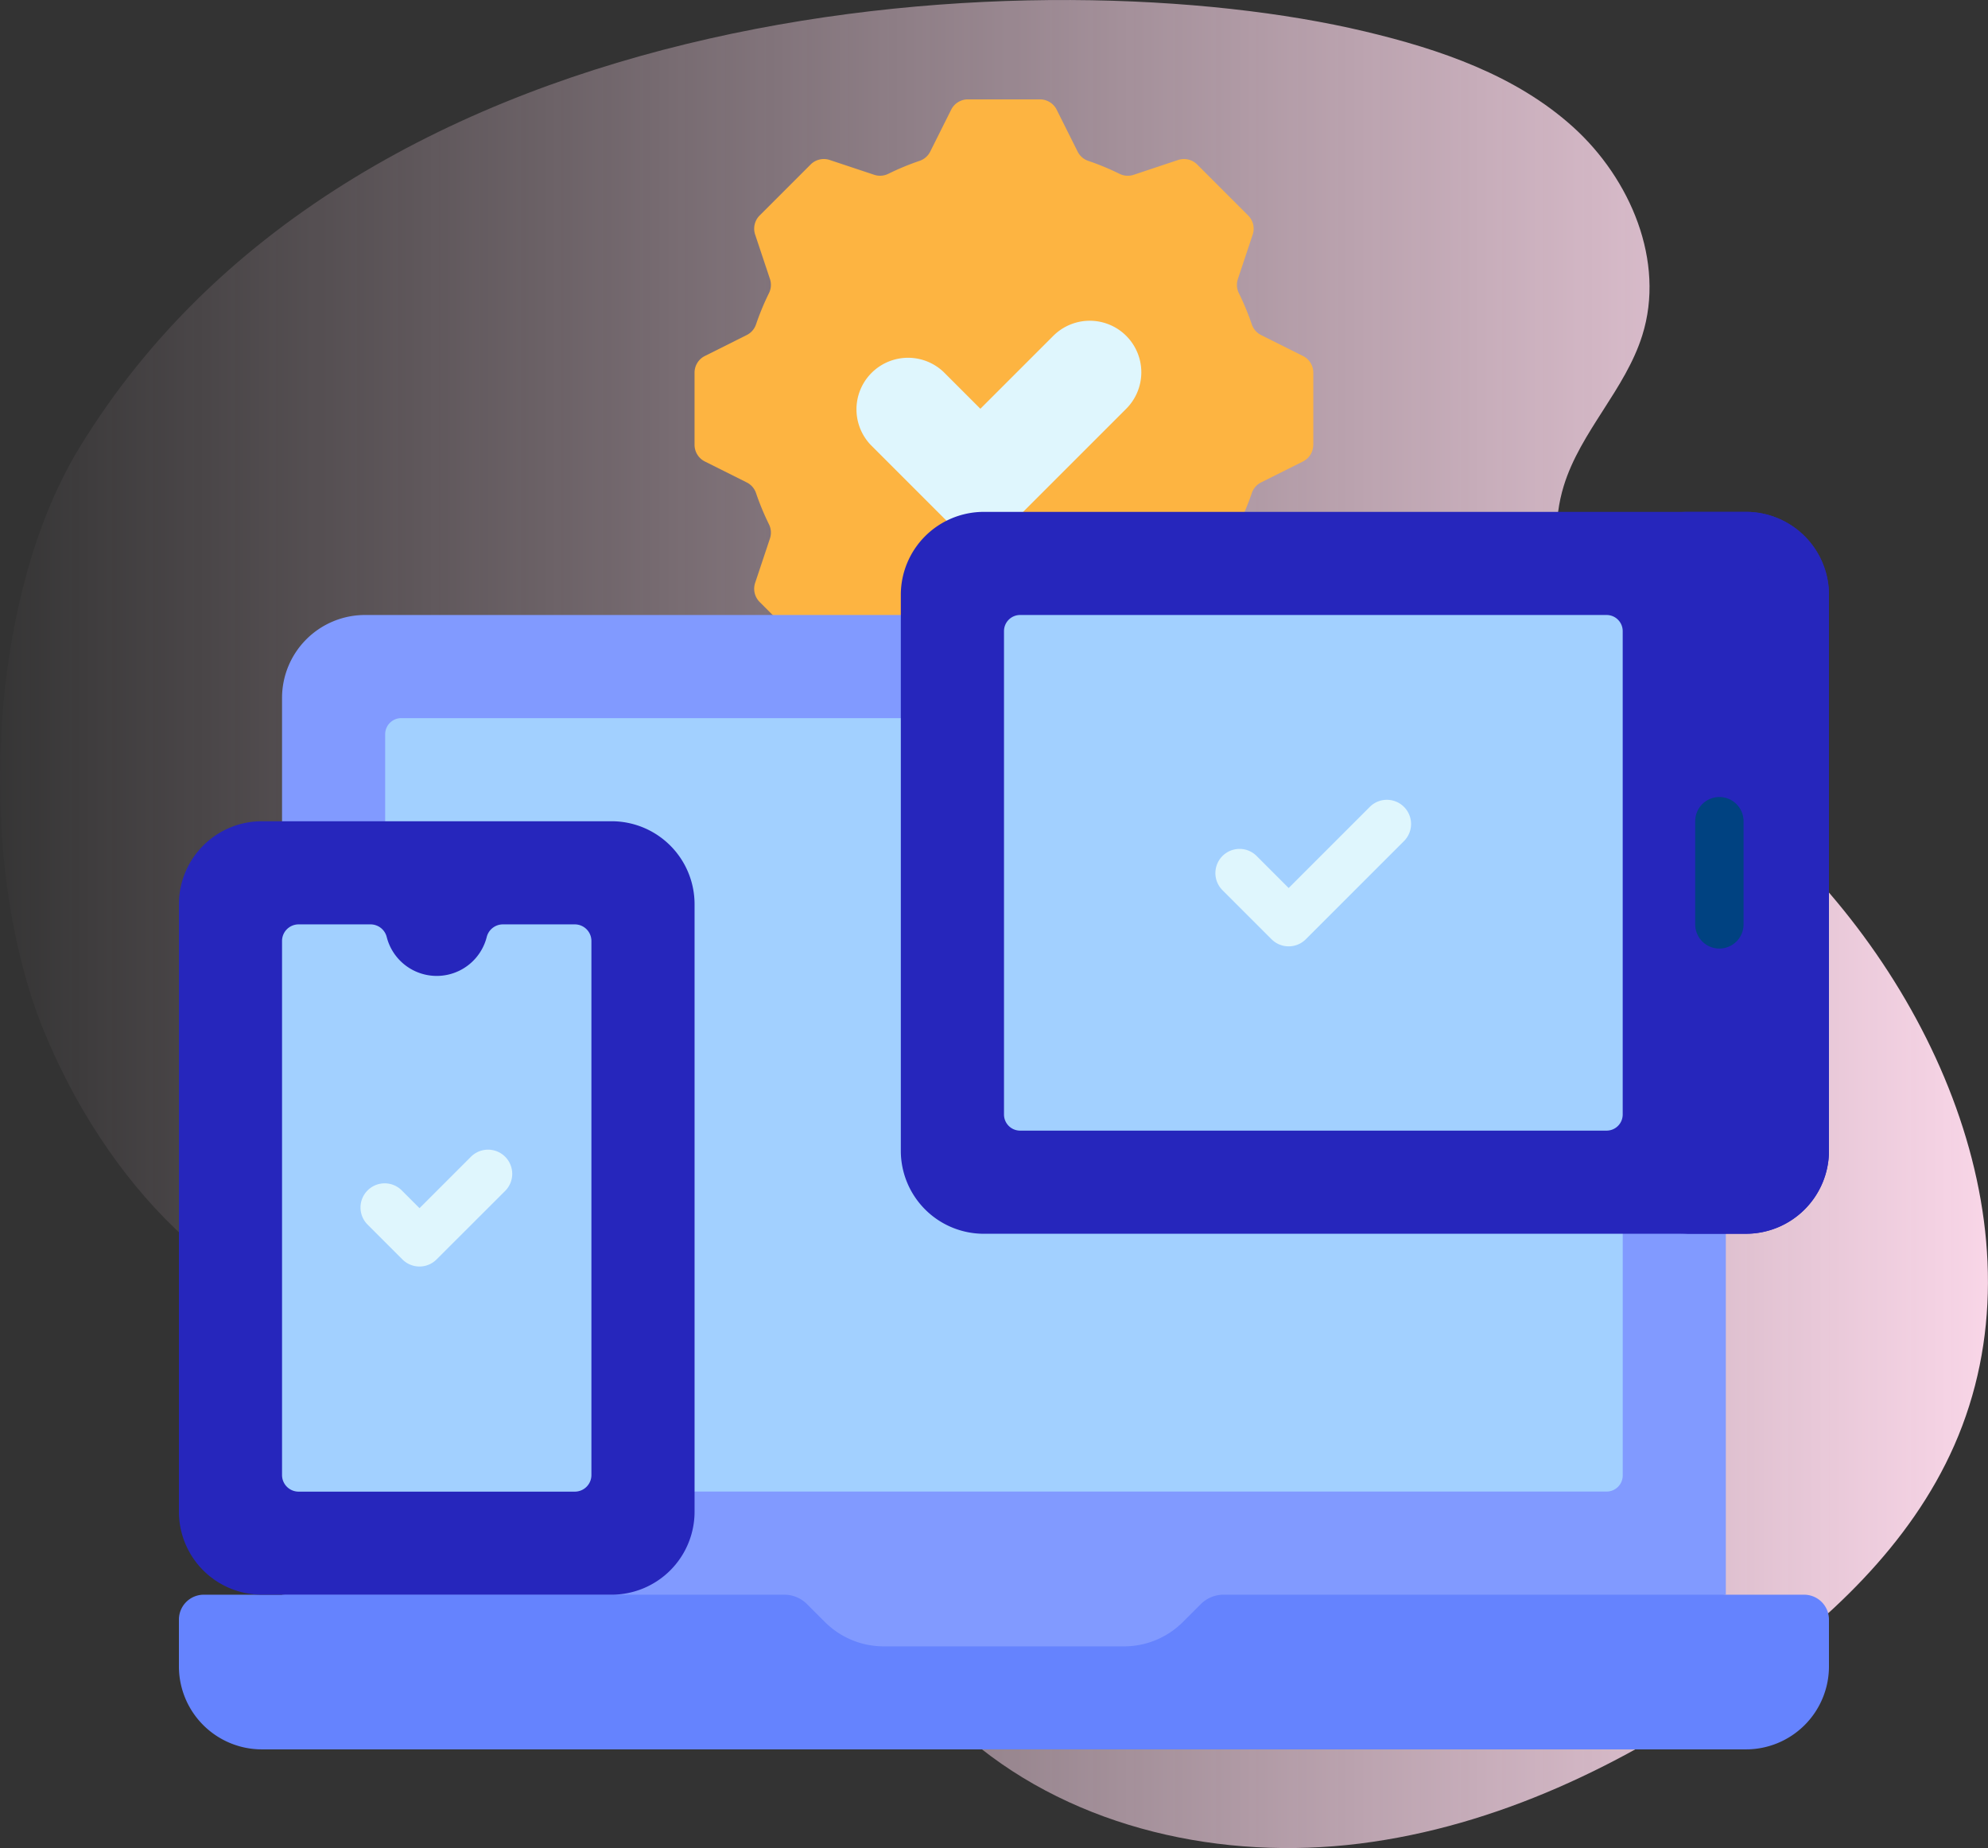
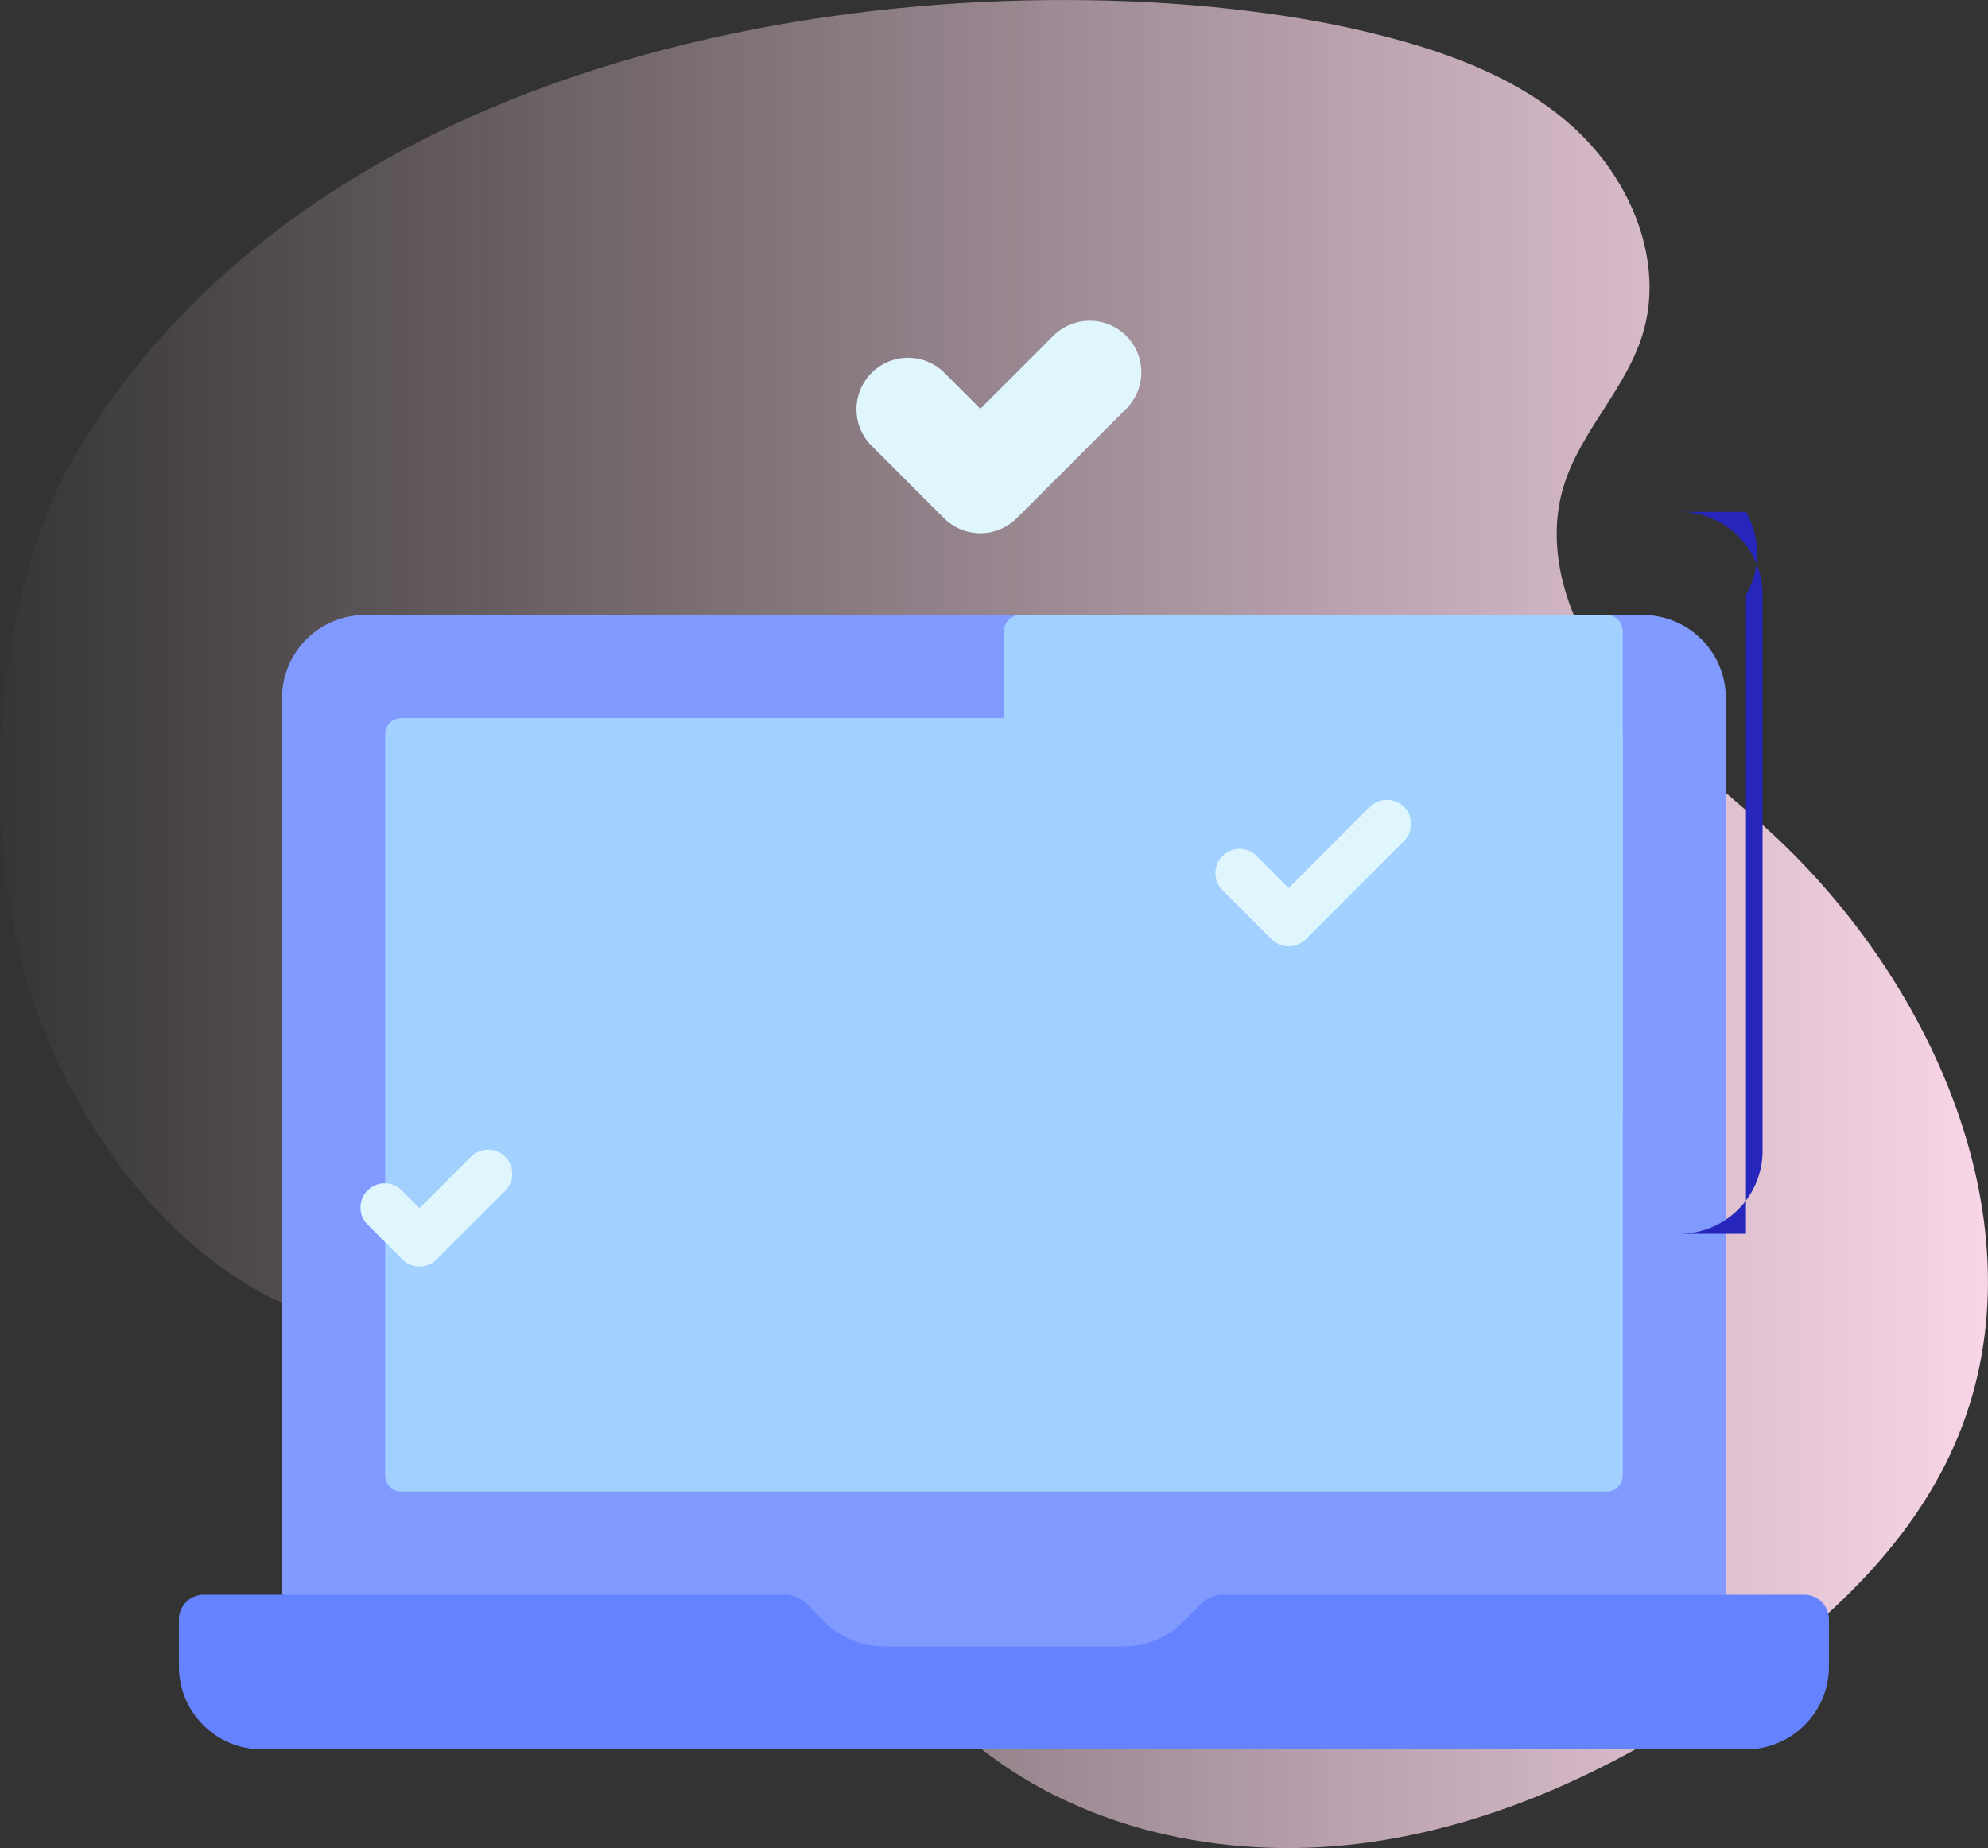
<svg xmlns="http://www.w3.org/2000/svg" width="100" height="92.964" viewBox="0 0 100 92.964">
  <rect x="0" y="0" width="100" height="92.964" fill="#333333" stroke="none" />
  <defs>
    <linearGradient id="linear-gradient" y1="0.5" x2="1" y2="0.5" gradientUnits="objectBoundingBox">
      <stop offset="0" stop-color="#ffdbed" stop-opacity="0" />
      <stop offset="1" stop-color="#ffdbed" />
    </linearGradient>
  </defs>
  <g id="cross-platform-development" transform="translate(-367 -7473.001)">
    <g id="cross-platform-development-2" data-name="cross-platform-development" transform="translate(70 2670)">
      <path id="Path_20522" data-name="Path 20522" d="M3.972,25.543C-.709,33.238-1.2,46.561,2.224,54.889c3.006,7.3,8.98,14.143,16.822,15,2.884.316,5.832-.2,8.686.32C37.548,72,41.2,84.1,48.829,90.528,54.137,95,61.5,96.587,68.394,95.725s13.34-3.981,19.018-7.974C91.9,84.6,96.09,80.715,98.3,75.7c4.638-10.515-.818-23.144-9.294-30.906-2.64-2.417-5.582-4.549-7.788-7.369s-3.61-6.581-2.558-10c.839-2.73,3.1-4.846,3.95-7.573,1.165-3.708-.593-7.864-3.477-10.472s-6.7-3.914-10.485-4.813C52.815.8,18.1,2.312,3.972,25.543Z" transform="translate(297.001 4800.014)" fill="url(#linear-gradient)" />
    </g>
    <g id="cross-platform_1_" data-name="cross-platform (1)" transform="translate(376 7478)">
-       <path id="Path_55286" data-name="Path 55286" d="M191.125,17.376V13.749a.939.939,0,0,0-.519-.84L188.5,11.856a.931.931,0,0,1-.467-.532,13.11,13.11,0,0,0-.655-1.581.932.932,0,0,1-.047-.707l.745-2.234a.939.939,0,0,0-.227-.961l-2.565-2.565a.939.939,0,0,0-.961-.227l-2.234.745a.932.932,0,0,1-.707-.047,13.084,13.084,0,0,0-1.581-.655.932.932,0,0,1-.532-.467L178.216.519a.94.94,0,0,0-.84-.519h-3.627a.939.939,0,0,0-.84.519l-1.053,2.105a.931.931,0,0,1-.532.467,13.109,13.109,0,0,0-1.581.655.932.932,0,0,1-.707.047L166.8,3.049a.939.939,0,0,0-.961.227L163.275,5.84a.939.939,0,0,0-.227.961l.745,2.234a.932.932,0,0,1-.047.707,13.088,13.088,0,0,0-.655,1.581.932.932,0,0,1-.467.532l-2.105,1.053a.939.939,0,0,0-.519.84v3.627a.939.939,0,0,0,.519.84l2.105,1.053a.931.931,0,0,1,.467.532,13.107,13.107,0,0,0,.655,1.581.932.932,0,0,1,.047.707l-.745,2.234a.939.939,0,0,0,.227.961l2.565,2.565a.939.939,0,0,0,.961.227l2.234-.745a.932.932,0,0,1,.707.047,13.087,13.087,0,0,0,1.581.655.932.932,0,0,1,.532.467l1.053,2.105a.939.939,0,0,0,.84.519h3.627a.939.939,0,0,0,.84-.519l1.053-2.105a.931.931,0,0,1,.532-.467,13.108,13.108,0,0,0,1.581-.655.932.932,0,0,1,.707-.047l2.234.745a.939.939,0,0,0,.961-.227l2.565-2.565a.939.939,0,0,0,.227-.961l-.745-2.234a.932.932,0,0,1,.047-.707,13.088,13.088,0,0,0,.655-1.581.932.932,0,0,1,.467-.532l2.105-1.053a.94.94,0,0,0,.519-.84Z" transform="translate(-134.063)" fill="#fdb441" />
      <path id="Path_55287" data-name="Path 55287" d="M223.659,69.446a2.594,2.594,0,0,0-3.668,0l-3.668,3.668-1.834-1.834a2.594,2.594,0,0,0-3.668,3.668l3.662,3.662.006.006a2.594,2.594,0,0,0,3.668,0l.006-.006,5.5-5.5A2.594,2.594,0,0,0,223.659,69.446Z" transform="translate(-176.008 -57.551)" fill="#dff6fd" />
      <path id="Path_55288" data-name="Path 55288" d="M100.45,160H36.175A4.175,4.175,0,0,0,32,164.175v45.106l36.312,5.188,36.313-5.187V164.175A4.175,4.175,0,0,0,100.45,160Z" transform="translate(-26.813 -134.063)" fill="#819aff" />
      <path id="Path_55289" data-name="Path 55289" d="M51.4,464.475l-.9.9a4.175,4.175,0,0,1-2.952,1.223h-12.1a4.175,4.175,0,0,1-2.952-1.223l-.9-.9A1.621,1.621,0,0,0,30.454,464H1.252A1.252,1.252,0,0,0,0,465.252v2.354a4.175,4.175,0,0,0,4.175,4.175h74.65A4.175,4.175,0,0,0,83,467.606v-2.354A1.252,1.252,0,0,0,81.748,464h-29.2A1.621,1.621,0,0,0,51.4,464.475Z" transform="translate(0 -388.781)" fill="#6583fe" />
      <path id="Path_55290" data-name="Path 55290" d="M125.439,230.906H64.811A.811.811,0,0,1,64,230.1V192.811a.811.811,0,0,1,.811-.811h60.629a.811.811,0,0,1,.811.811V230.1A.811.811,0,0,1,125.439,230.906Z" transform="translate(-53.625 -160.875)" fill="#a2d0ff" />
-       <path id="Path_55292" data-name="Path 55292" d="M21.762,262.906H4.175A4.175,4.175,0,0,1,0,258.731V228.175A4.175,4.175,0,0,1,4.175,224H21.763a4.175,4.175,0,0,1,4.175,4.175v30.556A4.175,4.175,0,0,1,21.762,262.906Z" transform="translate(0 -187.688)" fill="#2626bc" />
-       <path id="Path_55293" data-name="Path 55293" d="M43.106,256a.84.84,0,0,0-.811.641,2.595,2.595,0,0,1-5.028,0,.84.84,0,0,0-.811-.641H32.835a.835.835,0,0,0-.835.835V283.7a.835.835,0,0,0,.835.835H46.727a.835.835,0,0,0,.835-.835V256.835a.835.835,0,0,0-.835-.835Z" transform="translate(-26.813 -214.5)" fill="#a2d0ff" />
-       <path id="Path_55294" data-name="Path 55294" d="M266.512,164.313H228.175A4.175,4.175,0,0,1,224,160.138V132.175A4.175,4.175,0,0,1,228.175,128h38.337a4.175,4.175,0,0,1,4.175,4.175v27.962a4.175,4.175,0,0,1-4.175,4.175Z" transform="translate(-187.687 -107.25)" fill="#2626bc" />
-       <path id="Path_55295" data-name="Path 55295" d="M468.981,128h-3.34a4.175,4.175,0,0,1,4.175,4.175v27.962a4.175,4.175,0,0,1-4.175,4.175h3.34a4.175,4.175,0,0,0,4.175-4.175V132.175A4.175,4.175,0,0,0,468.981,128Z" transform="translate(-390.156 -107.25)" fill="#2626bc" />
+       <path id="Path_55295" data-name="Path 55295" d="M468.981,128h-3.34a4.175,4.175,0,0,1,4.175,4.175v27.962a4.175,4.175,0,0,1-4.175,4.175h3.34V132.175A4.175,4.175,0,0,0,468.981,128Z" transform="translate(-390.156 -107.25)" fill="#2626bc" />
      <path id="Path_55296" data-name="Path 55296" d="M286.314,185.938h-29.5a.811.811,0,0,1-.811-.811V160.811a.811.811,0,0,1,.811-.811h29.5a.811.811,0,0,1,.811.811v24.316A.811.811,0,0,1,286.314,185.938Z" transform="translate(-214.5 -134.063)" fill="#a2d0ff" />
      <path id="Path_55297" data-name="Path 55297" d="M325.228,224.585a1.212,1.212,0,0,1-.86-.356l-2.482-2.482a1.216,1.216,0,0,1,1.72-1.719l1.623,1.623,4.105-4.105a1.216,1.216,0,0,1,1.719,1.719l-4.965,4.965A1.213,1.213,0,0,1,325.228,224.585Z" transform="translate(-269.406 -181.98)" fill="#dff6fd" />
      <path id="Path_55298" data-name="Path 55298" d="M59.445,331.724a1.215,1.215,0,0,1-.86-.356l-1.729-1.729a1.216,1.216,0,1,1,1.719-1.719l.869.869,2.6-2.6a1.216,1.216,0,0,1,1.719,1.72L60.3,331.368A1.216,1.216,0,0,1,59.445,331.724Z" transform="translate(-47.341 -273.013)" fill="#dff6fd" />
      <g id="Group_72979" data-name="Group 72979" transform="translate(76.272 35.097)">
        <g id="Group_72978" data-name="Group 72978">
-           <path id="Path_55299" data-name="Path 55299" d="M471.716,224.119A1.216,1.216,0,0,1,470.5,222.9v-5.187a1.216,1.216,0,0,1,2.432,0V222.9A1.216,1.216,0,0,1,471.716,224.119Z" transform="translate(-470.5 -216.5)" fill="#004281" />
-         </g>
+           </g>
      </g>
    </g>
  </g>
</svg>